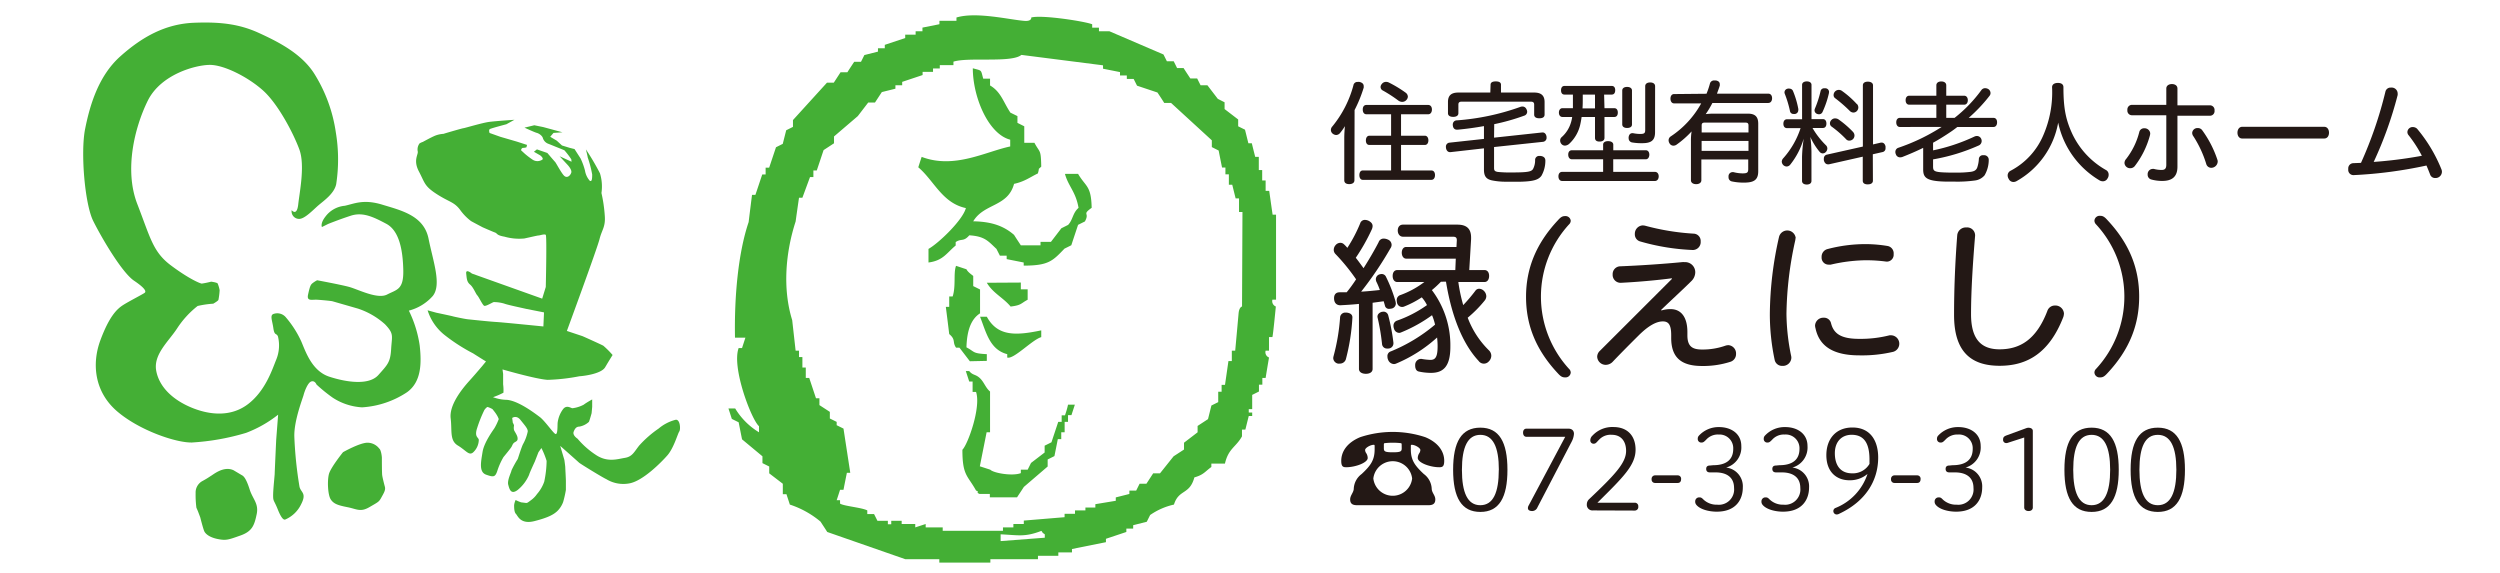
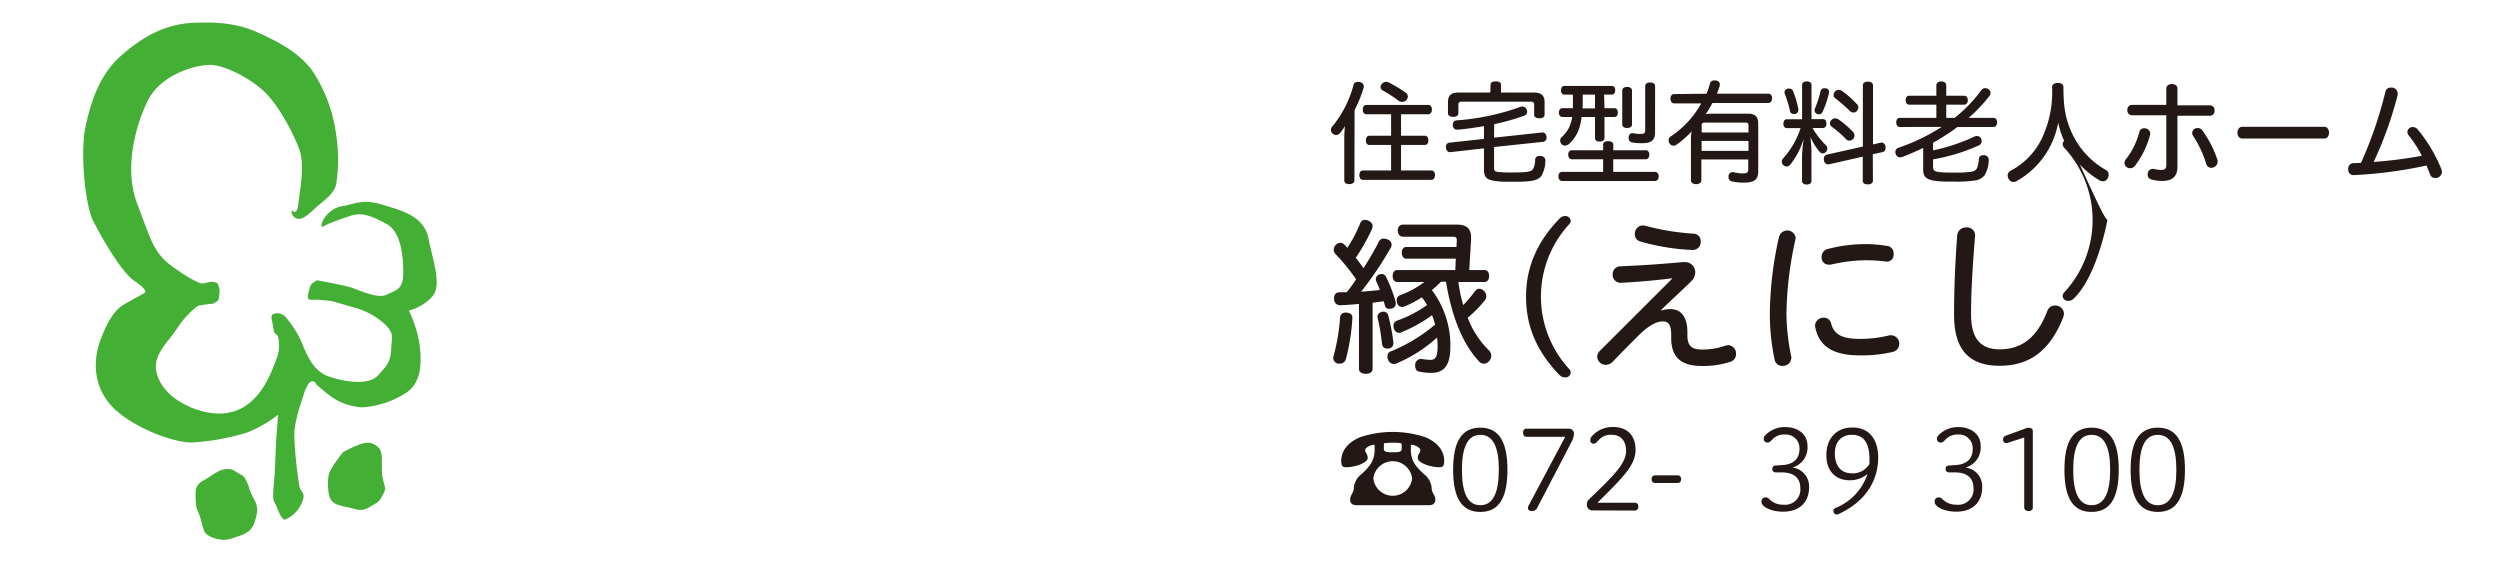
<svg xmlns="http://www.w3.org/2000/svg" id="lyCntnt" viewBox="0 0 480 110">
  <defs>
    <style>.cls-1{fill:#231815;}.cls-2,.cls-3{fill:#44af35;}.cls-2{fill-rule:evenodd;}</style>
  </defs>
  <path class="cls-1" d="M260.05,34.61c0,.48-.39.74-1,.74s-.95-.26-.95-.74v-8a22.19,22.19,0,0,1,.13-2.39,11.43,11.43,0,0,1-.95,1.33,1,1,0,0,1-.74.37,1.13,1.13,0,0,1-.64-.24.92.92,0,0,1-.37-.73,1,1,0,0,1,.26-.65,20.9,20.9,0,0,0,4.06-7.9.78.78,0,0,1,.82-.67,2.63,2.63,0,0,1,.36,0c.52.13.8.39.8.8a1.65,1.65,0,0,1,0,.3,25.87,25.87,0,0,1-1.75,4.3Zm2.31-12.67c-.45,0-.71-.35-.71-.91s.26-.88.71-.88h11.85c.44,0,.72.34.72.88s-.28.91-.72.91H269v4.12h4.58c.41,0,.67.37.67.89s-.26.88-.67.88H269v4.9h5.83c.43,0,.69.35.69.89s-.26.91-.69.91H261.65c-.41,0-.65-.37-.65-.91s.24-.89.65-.89h5.44v-4.9h-4.17c-.43,0-.67-.34-.67-.86s.24-.91.67-.91h4.17V21.94Zm7.52-4.15a1,1,0,0,1,.43.76,1,1,0,0,1-.24.6,1.07,1.07,0,0,1-.84.41,1.31,1.31,0,0,1-.72-.23,25.67,25.67,0,0,0-3-1.95.76.76,0,0,1-.44-.67.87.87,0,0,1,.22-.56,1,1,0,0,1,.84-.43,1.22,1.22,0,0,1,.5.11A22.85,22.85,0,0,1,269.88,17.79Z" />
  <path class="cls-1" d="M286.86,26.43l9.26-1h.07c.41,0,.69.35.75.85v.1a.77.77,0,0,1-.69.85l-9.39,1v4c0,.5.11.67.71.78a23.44,23.44,0,0,0,2.9.1c3,0,3.54-.19,3.86-.64a3.54,3.54,0,0,0,.41-1.79.77.77,0,0,1,.86-.74h.18c.58.07.93.35.93.89v.06a5.82,5.82,0,0,1-.76,2.87c-.56.74-1.43,1.06-4,1.13-.67,0-1.36,0-2.09,0H289a13.2,13.2,0,0,1-2.57-.26c-1.06-.24-1.51-.78-1.51-2.05V28.48l-6.42.73h-.1c-.44,0-.72-.36-.78-.86v-.11a.76.76,0,0,1,.6-.84l6.7-.73V24.21c-1.67.3-3.42.54-5.06.69h-.13c-.45,0-.75-.3-.79-.85a.29.29,0,0,1,0-.17.76.76,0,0,1,.76-.77,45.9,45.9,0,0,0,12.11-2.55,1.33,1.33,0,0,1,.5-.11.83.83,0,0,1,.76.5,1.12,1.12,0,0,1,.15.51.8.8,0,0,1-.61.76,40.54,40.54,0,0,1-5.72,1.62Zm-.67-10.17c0-.43.37-.63,1-.63s1,.2,1,.63v1.51h6.37c1.31,0,2,.54,2,1.82V22c0,.48-.36.71-1,.71s-1-.23-1-.71V20.08c0-.41-.22-.56-.63-.56h-13.3c-.41,0-.62.15-.62.56v1.66c0,.46-.39.7-1,.7s-1-.24-1-.7V19.59c0-1.28.65-1.82,2-1.82h6.13Z" />
  <path class="cls-1" d="M307.8,27.77c0-.43.38-.67.95-.67s1,.24,1,.67v1.08H316c.41,0,.67.34.67.84s-.26.89-.67.89h-6.26V33h8c.45,0,.73.35.73.86s-.28.89-.73.89H299.94c-.44,0-.72-.35-.72-.89s.28-.86.72-.86h7.86V30.58h-6c-.44,0-.7-.37-.7-.89s.26-.84.7-.84h6Zm.26-7h1.87c.46,0,.69.33.69.85s-.23.84-.69.84h-1.87v4c0,.48-.37.72-.95.72s-.87-.24-.87-.72v-4h-2.57a16.4,16.4,0,0,1-.3,1.62,7.21,7.21,0,0,1-2.09,3.54,1.33,1.33,0,0,1-.8.34.88.88,0,0,1-.67-.3,1,1,0,0,1-.26-.67.84.84,0,0,1,.28-.65,6,6,0,0,0,1.77-2.74,6.69,6.69,0,0,0,.26-1.14H300c-.43,0-.69-.35-.69-.84s.26-.85.69-.85H302c0-.58,0-1.25,0-2v-.61h-1.61c-.44,0-.67-.3-.67-.82s.23-.84.67-.84h9.06c.44,0,.67.3.67.82s-.23.84-.67.84h-1.46Zm-1.82-2.61h-2.35v.65c0,.71,0,1.38-.05,2h2.4Zm7.1,5.74c0,.44-.36.67-.94.67s-.93-.26-.93-.69v-6.5c0-.43.36-.69.93-.69s.94.26.94.69Zm4.43,1.47c0,1.53-.67,2.12-2.44,2.12a10.19,10.19,0,0,1-1.9-.13.8.8,0,0,1-.73-.82,1.06,1.06,0,0,1,0-.24c.09-.52.37-.73.71-.73a.3.3,0,0,1,.13,0,7.43,7.43,0,0,0,1.34.15c.82,0,1-.15,1-.76V16.56c0-.47.37-.73.95-.73s.95.26.95.73Z" />
  <path class="cls-1" d="M327.65,18a16.08,16.08,0,0,0,.65-1.92.81.81,0,0,1,.89-.63,1.47,1.47,0,0,1,.28,0c.54.11.73.37.73.72a1.27,1.27,0,0,1,0,.26c-.15.51-.35,1-.54,1.55h9.84c.48,0,.74.37.74.88s-.26.91-.74.91H328.78a18.34,18.34,0,0,1-1.28,2.14,12.27,12.27,0,0,1,1.56-.09h6.52c1.4,0,2,.59,2,1.93v9.13c0,1.64-.8,2.18-2.7,2.18a10.66,10.66,0,0,1-2.33-.22.8.8,0,0,1-.67-.84,1.06,1.06,0,0,1,0-.24.78.78,0,0,1,.73-.71.85.85,0,0,1,.22,0,7.3,7.3,0,0,0,1.73.24c.9,0,1.1-.15,1.1-.86V30.62h-9v4c0,.45-.41.74-1,.74s-1-.29-1-.74V27a10.39,10.39,0,0,1,.13-1.77,18.25,18.25,0,0,1-2.83,2.5,1.08,1.08,0,0,1-.64.24.85.85,0,0,1-.76-.43,1.12,1.12,0,0,1-.19-.61.9.9,0,0,1,.43-.75,18,18,0,0,0,5.83-6.33h-5.21c-.43,0-.69-.39-.69-.91s.26-.88.69-.88Zm8.06,7.43V24.08c0-.41-.18-.54-.59-.54h-7.81c-.41,0-.59.13-.59.54v1.36Zm-9,3.54h9V27.06h-9Z" />
  <path class="cls-1" d="M346,16.3c0-.41.35-.67.91-.67s.9.26.9.67v6.57H350c.43,0,.67.34.67.86s-.24.84-.67.84h-2a15.61,15.61,0,0,0,2.61,3.35.88.88,0,0,1,.24.58,1,1,0,0,1-.26.65.81.81,0,0,1-.63.3.77.77,0,0,1-.56-.26,12.32,12.32,0,0,1-1.81-2.89,25,25,0,0,1,.21,2.79v5.65c0,.43-.34.69-.9.69s-.91-.26-.91-.69V30.12a29.36,29.36,0,0,1,.32-3.5,14.52,14.52,0,0,1-2.59,5,.92.92,0,0,1-.69.35.94.94,0,0,1-.62-.26,1,1,0,0,1-.31-.67,1,1,0,0,1,.28-.65,16.23,16.23,0,0,0,3.33-5.79H343.1c-.45,0-.69-.34-.69-.84s.24-.86.69-.86H346Zm-2.44.72a.73.73,0,0,1,.71.49,16.76,16.76,0,0,1,1,3.37.59.59,0,0,1,0,.26.73.73,0,0,1-.61.74,1.65,1.65,0,0,1-.32,0,.66.66,0,0,1-.67-.59,21.2,21.2,0,0,0-1-3.3.75.75,0,0,1-.05-.26.74.74,0,0,1,.54-.69A1.29,1.29,0,0,1,343.58,17Zm7.6.67a.52.52,0,0,1,0,.17,18.08,18.08,0,0,1-1.23,3.63.73.73,0,0,1-.69.45,1,1,0,0,1-.33-.06.75.75,0,0,1-.52-.7,1,1,0,0,1,.07-.32,19.89,19.89,0,0,0,1.1-3.41.68.68,0,0,1,.71-.5,1.09,1.09,0,0,1,.26,0A.72.72,0,0,1,351.18,17.69Zm8.44,17c0,.47-.39.71-1,.71s-.95-.24-.95-.71V30.08l-6.5,1.47a.62.62,0,0,1-.19,0c-.37,0-.67-.28-.78-.78a1.51,1.51,0,0,1,0-.3.74.74,0,0,1,.58-.78l6.91-1.55V16.39c0-.47.39-.71.95-.71s1,.24,1,.71V27.73l1.51-.35h.16c.36,0,.62.26.73.71a1.86,1.86,0,0,1,0,.33.71.71,0,0,1-.54.77l-1.9.43Zm-3.78-9.31a1,1,0,0,1,.24.65,1,1,0,0,1-.24.63,1,1,0,0,1-.75.34.77.77,0,0,1-.61-.26,20.15,20.15,0,0,0-2.8-2.44.74.74,0,0,1-.31-.62.91.91,0,0,1,.29-.65.93.93,0,0,1,.71-.3,1.32,1.32,0,0,1,.58.15A18.84,18.84,0,0,1,355.84,25.39Zm.69-5.44a1,1,0,0,1,.29.69,1,1,0,0,1-.26.67.93.93,0,0,1-.67.31,1,1,0,0,1-.69-.29,27.43,27.43,0,0,0-2.85-2.48.71.71,0,0,1-.28-.58,1,1,0,0,1,1-1,1,1,0,0,1,.6.19A17.82,17.82,0,0,1,356.53,20Z" />
  <path class="cls-1" d="M364.78,24.38c-.44,0-.7-.37-.7-.89s.26-.86.7-.86h7V20.1h-5.21c-.43,0-.69-.34-.69-.86s.26-.86.69-.86h5.21v-2c0-.45.36-.74.95-.74s.95.29.95.74v2h3.45c.41,0,.69.34.69.86s-.28.86-.69.86h-3.45v2.53h1.6a26.9,26.9,0,0,0,5.13-5.31.89.89,0,0,1,.74-.39,1.24,1.24,0,0,1,.6.17.92.92,0,0,1,.43.76.83.83,0,0,1-.19.54,30,30,0,0,1-4,4.23h4.75c.46,0,.7.35.7.86s-.24.89-.7.89h-6.93c-.41.32-.82.63-1.27.93-1.08.73-2.2,1.44-3.39,2.09v1.47a35.38,35.38,0,0,0,7.9-2.63,1.14,1.14,0,0,1,.52-.13.91.91,0,0,1,.82.54,1,1,0,0,1,.09.43.94.94,0,0,1-.63.88,36.59,36.59,0,0,1-8.7,2.64V32c0,.95.32,1.08,3.24,1.14.41,0,.8,0,1.14,0a20.88,20.88,0,0,0,2.87-.15c.65-.1,1-.3,1.21-.77a6.13,6.13,0,0,0,.33-1.65.76.76,0,0,1,.84-.77h.17a.87.87,0,0,1,.89.86v0a5.93,5.93,0,0,1-.8,3,2.9,2.9,0,0,1-1.9,1,24.8,24.8,0,0,1-3.93.21c-.45,0-.95,0-1.47,0-3.89-.06-4.49-.75-4.49-2.35V28.39c-1.32.65-2.68,1.23-4,1.75a1.42,1.42,0,0,1-.43.07.84.84,0,0,1-.82-.61.93.93,0,0,1-.09-.41.83.83,0,0,1,.58-.82,37.6,37.6,0,0,0,8.31-4Z" />
  <path class="cls-1" d="M387.24,34.74a1.23,1.23,0,0,1-.64.2,1,1,0,0,1-.93-.59,1.24,1.24,0,0,1-.2-.66,1,1,0,0,1,.57-.91A13.74,13.74,0,0,0,392.3,26a20.68,20.68,0,0,0,1.7-9.26c0-.54.46-.82,1.12-.82s1.06.28,1.06.82c0,4.23.5,6.39,1.75,9.07a15.66,15.66,0,0,0,6.5,6.88,1,1,0,0,1,.43.87,1.19,1.19,0,0,1-.21.69,1,1,0,0,1-.91.56,1.25,1.25,0,0,1-.65-.19,16.93,16.93,0,0,1-7.92-11.08A16.09,16.09,0,0,1,387.24,34.74Z" />
  <path class="cls-1" d="M412.84,25.57a1.74,1.74,0,0,1-.06.45,16.87,16.87,0,0,1-2.89,5.85,1.1,1.1,0,0,1-.87.43,1.08,1.08,0,0,1-1.12-1,1.18,1.18,0,0,1,.32-.78,14,14,0,0,0,2.53-5.2.93.93,0,0,1,.95-.69A1.08,1.08,0,0,1,412.84,25.57ZM418.07,32c0,1.9-1,2.74-2.92,2.74a7.84,7.84,0,0,1-2.11-.28.93.93,0,0,1-.69-.95,1,1,0,0,1,.95-1.08,1.1,1.1,0,0,1,.24,0,5.7,5.7,0,0,0,1.49.2c.6,0,.9-.24.9-1V22.13h-6.6a.88.88,0,0,1-.87-1,.89.89,0,0,1,.87-1h6.6V17c0-.58.52-.86,1.08-.86s1.06.28,1.06.86v3.22h6.26a.89.89,0,0,1,.86,1,.88.88,0,0,1-.86,1h-6.26Zm4.75-7a20.67,20.67,0,0,1,2.91,5.64,1,1,0,0,1,.07.37,1.25,1.25,0,0,1-1.25,1.21,1,1,0,0,1-.95-.74,21.09,21.09,0,0,0-2.44-5.27,1.15,1.15,0,0,1-.26-.69,1,1,0,0,1,1.08-.93A1,1,0,0,1,422.82,25Z" />
  <path class="cls-1" d="M430.52,26.6c-.63,0-.93-.54-.93-1.12s.3-1.14.93-1.14h15.72c.63,0,.93.56.93,1.14s-.3,1.12-.93,1.12Z" />
  <path class="cls-1" d="M451.93,33.62a1,1,0,0,1-1.06-1.16,1,1,0,0,1,.93-1.13l1.51-.06A77.22,77.22,0,0,0,458,17.6a1,1,0,0,1,1.06-.78,1.15,1.15,0,0,1,1.29,1.08,2.09,2.09,0,0,1,0,.35,74.08,74.08,0,0,1-4.6,12.84A84.11,84.11,0,0,0,465,29.91a24.73,24.73,0,0,0-2.59-4,.92.92,0,0,1-.19-.56,1,1,0,0,1,1.1-.95,1.15,1.15,0,0,1,.78.34,28.88,28.88,0,0,1,4.66,7.78,1.38,1.38,0,0,1,.09.45,1.22,1.22,0,0,1-1.28,1.21,1,1,0,0,1-1-.71c-.22-.56-.43-1.1-.69-1.69A84,84,0,0,1,451.93,33.62Z" />
  <path class="cls-1" d="M259.66,61a39.72,39.72,0,0,1-1.26,8,1.19,1.19,0,0,1-1.16.81,1.2,1.2,0,0,1-.36,0,1.13,1.13,0,0,1-.9-1.06,1.8,1.8,0,0,1,.06-.36,38.51,38.51,0,0,0,1.26-7.5,1,1,0,0,1,1.1-.87h.16C259.21,60.09,259.7,60.38,259.66,61Zm1.26-2.65c-1.22.13-2.42.2-3.58.26-.68,0-1.17-.42-1.2-1.26s.39-1.23,1.07-1.23c.45,0,.93,0,1.35,0a27.21,27.21,0,0,0,1.81-2.49,37.91,37.91,0,0,0-3.94-4.84,1.15,1.15,0,0,1-.35-.81,1.37,1.37,0,0,1,.35-.91,1.22,1.22,0,0,1,.91-.45,1,1,0,0,1,.71.29,6.06,6.06,0,0,1,.64.68,28.14,28.14,0,0,0,2.46-4.69.94.94,0,0,1,.9-.68,1.74,1.74,0,0,1,.78.2c.45.26.71.55.71,1a1.76,1.76,0,0,1-.16.64,37.62,37.62,0,0,1-3.07,5.43c.52.65,1,1.33,1.49,2,1.13-1.78,2.16-3.56,2.9-5a1,1,0,0,1,1-.68,1.92,1.92,0,0,1,.78.19,1.11,1.11,0,0,1,.71,1,1.15,1.15,0,0,1-.23.68A67,67,0,0,1,261.34,56c1.2-.07,2.39-.19,3.59-.32a13.22,13.22,0,0,0-.68-1.62,1.36,1.36,0,0,1-.09-.48,1,1,0,0,1,.64-.88,1.77,1.77,0,0,1,.49-.09.91.91,0,0,1,.84.58,27.19,27.19,0,0,1,1.81,4.68,2.49,2.49,0,0,1,.06.42,1,1,0,0,1-.74.94,3.75,3.75,0,0,1-.52.07.78.78,0,0,1-.84-.65c-.07-.26-.16-.55-.23-.81l-2.13.29v12.7c0,.62-.55.94-1.29.94s-1.33-.32-1.33-.94Zm4.62,1.49a.94.94,0,0,1,1,.71,37.53,37.53,0,0,1,1,5.27v.1a1,1,0,0,1-1,1,.33.33,0,0,1-.19,0,.94.94,0,0,1-1-.88,40.71,40.71,0,0,0-.87-5.13.23.23,0,0,1,0-.17c0-.42.39-.74.84-.87A1,1,0,0,1,265.54,59.86Zm11.12-5.75a20.35,20.35,0,0,1-1.74,1.61,17.56,17.56,0,0,1,3.55,10.89c0,3.78-1.36,5-3.72,5a10.84,10.84,0,0,1-2.35-.26.78.78,0,0,1-.59-.55,1.31,1.31,0,0,1-.09-.52,1.19,1.19,0,0,1,0-.32,1.14,1.14,0,0,1,.55-.87,1,1,0,0,1,.52-.16.22.22,0,0,1,.13,0,12.72,12.72,0,0,0,1.71.19c.94,0,1.39-.51,1.39-2.62a14.12,14.12,0,0,0-.1-1.68,27.44,27.44,0,0,1-7.85,5,1.1,1.1,0,0,1-.45.1,1.26,1.26,0,0,1-1.1-.81,1.47,1.47,0,0,1-.13-.62.93.93,0,0,1,.64-1,31.75,31.75,0,0,0,8.5-5.14,10.35,10.35,0,0,0-.58-1.81,27.79,27.79,0,0,1-5.91,3.29.9.9,0,0,1-.39.1,1.05,1.05,0,0,1-1-.81,1.55,1.55,0,0,1-.1-.52,1,1,0,0,1,.62-1,23,23,0,0,0,5.81-3,6.58,6.58,0,0,0-1-1.49,18.27,18.27,0,0,1-3.32,1.74,1,1,0,0,1-1.43-.71,2.63,2.63,0,0,1-.06-.48,1,1,0,0,1,.74-1,17.33,17.33,0,0,0,4.56-2.49h-5.17c-.58,0-.91-.49-.91-1.17s.33-1.13.91-1.13h11.12l.09-2.19h-9.53c-.52,0-.84-.52-.84-1.14s.32-1.1.84-1.1h9.66l.07-1.29c0-.52-.2-.68-.78-.68h-9.56c-.59,0-1-.51-1-1.19s.38-1.13,1-1.13h10.43c1.78,0,2.65.77,2.65,2.48v.3l-.35,5.94h2.91c.58,0,.9.46.9,1.13s-.32,1.17-.9,1.17H280a31.2,31.2,0,0,0,.94,4.43,31.47,31.47,0,0,0,2.33-2.75.88.88,0,0,1,.71-.39,1.34,1.34,0,0,1,.94.42,1.51,1.51,0,0,1,.45,1,1.35,1.35,0,0,1-.26.78A23.31,23.31,0,0,1,281.8,61a17.24,17.24,0,0,0,4.11,6.3,1.48,1.48,0,0,1,.42,1,1.55,1.55,0,0,1-.49,1.1,1.26,1.26,0,0,1-.94.42,1.22,1.22,0,0,1-1-.52c-3-3.2-5.17-8.44-6.27-15.22Z" />
  <path class="cls-1" d="M301.58,42.38a1,1,0,0,1-.33.71,20.53,20.53,0,0,0,0,27.73,1,1,0,0,1,.33.71,1,1,0,0,1-1.1.93c-.52,0-.84-.19-1.39-.8C294.79,67.07,293,62.28,293,57s1.81-10.11,6.11-14.7c.55-.62.87-.81,1.39-.81A1,1,0,0,1,301.58,42.38Z" />
  <path class="cls-1" d="M321,53.43c-3,.39-6.56.71-9.82.87a1.52,1.52,0,0,1-1.55-1.61,1.49,1.49,0,0,1,1.48-1.56c3.36-.13,7.92-.42,11.86-.8a2.55,2.55,0,0,1,.46,0,1.94,1.94,0,0,1,2.06,1.94,2.39,2.39,0,0,1-.77,1.72c-1.55,1.55-3.69,3.49-5.79,5.52l.07.1a6,6,0,0,1,1.74-.26c2,0,3.24,1.49,3.24,4.4v.64c0,2.17,1,2.72,2.84,2.72a13.22,13.22,0,0,0,4.49-.75,1.91,1.91,0,0,1,.55-.09,1.59,1.59,0,0,1,1.46,1.68,1.54,1.54,0,0,1-1.1,1.52,17.09,17.09,0,0,1-5.43.8c-3.91,0-5.92-1.55-5.92-5.39v-.52c0-2.07-.55-2.65-1.61-2.65-1.23,0-2.75.81-4.66,2.71s-3.62,3.62-5,5.08a1.88,1.88,0,0,1-1.29.55,1.64,1.64,0,0,1-1.65-1.55,1.57,1.57,0,0,1,.52-1.14L321,53.56Zm-5.23-10.12a45.79,45.79,0,0,0,9.4,1.55,1.4,1.4,0,0,1,1.36,1.49A1.52,1.52,0,0,1,325,48a42.32,42.32,0,0,1-10.11-1.65,1.4,1.4,0,0,1-1-1.42,1.6,1.6,0,0,1,1.46-1.65A2.49,2.49,0,0,1,315.73,43.31Z" />
  <path class="cls-1" d="M344.74,45.71a3.16,3.16,0,0,1-.09.61A68.54,68.54,0,0,0,343,60.25a41.47,41.47,0,0,0,.88,8,1.73,1.73,0,0,1,.06.48,1.63,1.63,0,0,1-1.74,1.52,1.44,1.44,0,0,1-1.46-1.13,42.18,42.18,0,0,1-.93-8.82,68.33,68.33,0,0,1,1.77-14.84,1.63,1.63,0,0,1,3.2.3Zm6.82,16.35c.52,2.06,2,3,5.4,3a22.52,22.52,0,0,0,5.82-.68,2.13,2.13,0,0,1,.42,0,1.62,1.62,0,0,1,.29,3.17,26.16,26.16,0,0,1-6.5.68c-5,0-7.66-1.75-8.4-5.14a2.74,2.74,0,0,1-.1-.58A1.59,1.59,0,0,1,350.17,61,1.37,1.37,0,0,1,351.56,62.06Zm10.8-14.84a1.43,1.43,0,0,1,1.22,1.56,1.32,1.32,0,0,1-1.39,1.45,29.14,29.14,0,0,0-4.13-.26,31.19,31.19,0,0,0-6.56.84,1.59,1.59,0,0,1-.36,0,1.34,1.34,0,0,1-1.39-1.45,1.51,1.51,0,0,1,1.17-1.55,28.65,28.65,0,0,1,7.17-.94A26,26,0,0,1,362.36,47.22Z" />
  <path class="cls-1" d="M379.22,45.25c-.48,5.79-.78,10.86-.78,15.09,0,4.85,2,6.73,5.47,6.73,3.94,0,7.07-1.88,9.17-7.34a1.52,1.52,0,0,1,1.46-1.07,1.65,1.65,0,0,1,1.74,1.52,2.62,2.62,0,0,1-.12.68c-2.66,6.85-6.86,9.37-12.22,9.37-5.56,0-8.76-2.74-8.76-9.76,0-4.46.16-9.47.61-15.32a1.66,1.66,0,0,1,1.75-1.48A1.53,1.53,0,0,1,379.22,45.25Z" />
-   <path class="cls-1" d="M404.62,42.25c4.3,4.59,6.1,9.37,6.1,14.7s-1.8,10.12-6.1,14.71c-.55.61-.88.8-1.36.8a1,1,0,0,1-1.13-.93,1,1,0,0,1,.32-.71,20.42,20.42,0,0,0,0-27.73,1.06,1.06,0,0,1-.32-.71,1,1,0,0,1,1.13-.94C403.74,41.44,404.07,41.63,404.62,42.25Z" />
+   <path class="cls-1" d="M404.62,42.25s-1.8,10.12-6.1,14.71c-.55.61-.88.8-1.36.8a1,1,0,0,1-1.13-.93,1,1,0,0,1,.32-.71,20.42,20.42,0,0,0,0-27.73,1.06,1.06,0,0,1-.32-.71,1,1,0,0,1,1.13-.94C403.74,41.44,404.07,41.63,404.62,42.25Z" />
  <path class="cls-1" d="M260.55,97c-.92,0-1.32-.34-1.32-1.11s.63-1.28.69-2A3.71,3.71,0,0,1,261.45,91c1.69-1.59,2.48-2.63,2.48-4.72v-.69c0-.13-.06-.19-.16-.19-.65,0-1.67.59-1.67,1a1.13,1.13,0,0,0,.23.63,1.79,1.79,0,0,1,.27.9c0,.92-2.39,1.78-4.14,1.78-.61,0-.94-.15-.94-1.24,0-1.73,1.08-3.47,3.63-4.53a19.87,19.87,0,0,1,12.51,0c2.55,1.06,3.63,2.8,3.63,4.53,0,1.09-.33,1.24-.94,1.24-1.75,0-4.14-.86-4.14-1.78a1.7,1.7,0,0,1,.28-.9,1.19,1.19,0,0,0,.22-.63c0-.39-1-1-1.67-1-.1,0-.16.06-.16.19v.69c0,2.09.79,3.13,2.48,4.72a3.71,3.71,0,0,1,1.53,2.89c.06.77.69,1.23.69,2s-.4,1.11-1.32,1.11Zm3.13-5.13a3.75,3.75,0,0,0,7.45,0,3.75,3.75,0,0,0-7.45,0Zm5.44-6.5c0-.19,0-.25-.21-.29a14.2,14.2,0,0,0-3,0c-.17,0-.21.1-.21.29v.71c0,.59.21.76,1.72.76s1.71-.17,1.71-.76Z" />
  <path class="cls-1" d="M279,90.2c0-5.41,1.63-8.09,5.23-8.09s5.2,2.74,5.2,8.09-1.61,8.09-5.2,8.09S279,95.59,279,90.2Zm8.78,0c0-4.35-1.11-6.71-3.55-6.71s-3.54,2.36-3.54,6.71S281.75,97,284.22,97,287.77,94.57,287.77,90.2Z" />
  <path class="cls-1" d="M295.19,97.41a1.1,1.1,0,0,1-1,.71c-.42,0-.83-.14-.83-.56a1,1,0,0,1,.16-.54l7-13.15H293.1c-.39,0-.67-.28-.67-.8s.28-.77.67-.77h8c.83,0,1.1.5,1.1,1a3.79,3.79,0,0,1-.41,1.44Z" />
  <path class="cls-1" d="M305.84,98a1.07,1.07,0,0,1-1.17-1.15,1.36,1.36,0,0,1,.43-1c5-4.72,7.11-7,7.11-9.28,0-1.8-.92-3.09-2.76-3.09a3,3,0,0,0-2.42.94c-.4.38-.61.77-1,.77a.62.62,0,0,1-.69-.67,1.24,1.24,0,0,1,.42-.89,5.21,5.21,0,0,1,4-1.64c2.8,0,4.27,1.78,4.27,4.35,0,3-2.43,5.33-7.32,10.18h7.15a.66.66,0,0,1,.69.73.68.68,0,0,1-.69.78Z" />
  <path class="cls-1" d="M317.77,92.73a.65.65,0,0,1-.66-.73.66.66,0,0,1,.66-.73h4.35a.64.64,0,0,1,.65.73c0,.5-.27.73-.65.73Z" />
-   <path class="cls-1" d="M328.94,89.32c2.42,0,3.84-1,3.84-3.13A2.63,2.63,0,0,0,330,83.43a3,3,0,0,0-2.42,1c-.44.44-.57.54-.92.54a.67.67,0,0,1-.69-.73.8.8,0,0,1,.21-.58A5.14,5.14,0,0,1,330.05,82c2.36,0,4.28,1.29,4.28,3.63a4,4,0,0,1-2.91,4.14,3.62,3.62,0,0,1,3.2,3.83c0,2.3-1.31,4.64-5,4.64-1.61,0-3.24-.48-3.91-1.3a.94.94,0,0,1-.23-.69.75.75,0,0,1,.79-.75c.23,0,.4,0,.78.4a3.66,3.66,0,0,0,2.65,1,2.93,2.93,0,0,0,3.24-3.2c0-2.22-1.63-3-3.55-3h-1.09c-.42,0-.71-.19-.71-.67s.29-.65.73-.65Z" />
  <path class="cls-1" d="M341.65,89.32c2.42,0,3.85-1,3.85-3.13a2.64,2.64,0,0,0-2.83-2.76,3,3,0,0,0-2.42,1c-.44.44-.57.54-.92.54a.67.67,0,0,1-.69-.73.8.8,0,0,1,.21-.58A5.15,5.15,0,0,1,342.76,82c2.36,0,4.28,1.29,4.28,3.63a4,4,0,0,1-2.9,4.14,3.63,3.63,0,0,1,3.2,3.83c0,2.3-1.32,4.64-5,4.64-1.61,0-3.24-.48-3.91-1.3a.94.94,0,0,1-.23-.69.75.75,0,0,1,.8-.75c.23,0,.39,0,.77.4a3.68,3.68,0,0,0,2.65,1,2.93,2.93,0,0,0,3.24-3.2c0-2.22-1.63-3-3.55-3H341c-.42,0-.71-.19-.71-.67s.29-.65.73-.65Z" />
  <path class="cls-1" d="M358.56,91a5.21,5.21,0,0,1-3.49,1.21c-2.38,0-4.41-1.52-4.41-4.82,0-3.1,1.82-5.31,5-5.31,3.47,0,4.95,2.57,4.95,5.76,0,4.46-2.42,8.41-7.42,10.77a1.1,1.1,0,0,1-.56.17.65.65,0,0,1-.27-1.23A10.58,10.58,0,0,0,358.56,91Zm.38-1.88c0-.27,0-.58,0-.9,0-3.34-1.21-4.74-3.43-4.74-1.84,0-3.22,1.25-3.22,3.55,0,2.13.94,3.85,3.31,3.85A3.69,3.69,0,0,0,358.94,89.07Z" />
-   <path class="cls-1" d="M363.75,92.73a.65.65,0,0,1-.67-.73.66.66,0,0,1,.67-.73h4.35a.64.64,0,0,1,.65.73c0,.5-.28.73-.65.73Z" />
  <path class="cls-1" d="M374.91,89.32c2.43,0,3.85-1,3.85-3.13a2.63,2.63,0,0,0-2.82-2.76,3.07,3.07,0,0,0-2.43,1c-.44.44-.56.54-.92.54a.67.67,0,0,1-.69-.73.84.84,0,0,1,.21-.58A5.15,5.15,0,0,1,376,82c2.36,0,4.29,1.29,4.29,3.63a4,4,0,0,1-2.91,4.14,3.63,3.63,0,0,1,3.2,3.83c0,2.3-1.32,4.64-5,4.64-1.6,0-3.24-.48-3.9-1.3a.94.94,0,0,1-.23-.69.75.75,0,0,1,.79-.75c.23,0,.4,0,.77.4a3.71,3.71,0,0,0,2.66,1,2.93,2.93,0,0,0,3.24-3.2c0-2.22-1.63-3-3.56-3h-1.08c-.42,0-.71-.19-.71-.67s.29-.65.73-.65Z" />
  <path class="cls-1" d="M389.09,82.19a1.07,1.07,0,0,1,.4-.06c.54,0,.81.29.81.59V97.45c0,.36-.27.67-.81.67s-.84-.31-.84-.67V84l-3.09,1a.92.92,0,0,1-.36.07.6.6,0,0,1-.61-.59c0-.48.11-.67.65-.88Z" />
  <path class="cls-1" d="M396.37,90.2c0-5.41,1.63-8.09,5.22-8.09s5.21,2.74,5.21,8.09-1.61,8.09-5.21,8.09S396.37,95.59,396.37,90.2Zm8.78,0c0-4.35-1.11-6.71-3.56-6.71s-3.53,2.36-3.53,6.71S399.13,97,401.59,97,405.15,94.57,405.15,90.2Z" />
  <path class="cls-1" d="M409.08,90.2c0-5.41,1.63-8.09,5.22-8.09s5.21,2.74,5.21,8.09-1.61,8.09-5.21,8.09S409.08,95.59,409.08,90.2Zm8.78,0c0-4.35-1.11-6.71-3.56-6.71s-3.53,2.36-3.53,6.71S411.84,97,414.3,97,417.86,94.57,417.86,90.2Z" />
-   <path class="cls-2" d="M245,57.54V41.22h-.66c-.22-1.52-.43-3-.65-4.57H243v-2h-.66v-2h-.65V30.12H241c-.22-.87-.44-1.74-.65-2.61h-.66c-.22-.87-.43-1.74-.65-2.61l-1.31-.65V22.94l-2.61-2v-1.3l-1.3-.66-2-2.61h-1.31l-.65-1.3h-1.31c-.43-.66-.87-1.31-1.3-2H226c-.21-.44-.43-.87-.65-1.31h-1.31l-.65-1.3L213,6h-2V5.31H209.7V4.66C208.27,4.09,200,2.81,198,3.36c0,0,.15.76-1.3.65-2.86-.22-9.25-1.8-13.06-.65V4h-3.27v.65l-3.26.65V6h-1.31v.65H173.8v.65l-3.92,1.31v.65h-1.31v.65l-2.61.66-.65,1.3H164c-.43.66-.87,1.31-1.3,2h-1.31l-1.3,2h-1.31l-6.53,7.18v1.31l-1.3.65-.66,2.61-1.3.65-1.31,3.92H147v1.31h-.65c-.44,1.3-.87,2.61-1.31,3.91h-.65c-.22,1.74-.44,3.48-.65,5.23-2,5.88-2.77,14.32-2.62,22.19h2c-.21.65-.43,1.31-.65,2h-.65c-1.38,3.75,2.49,13.81,3.91,15V83a13.41,13.41,0,0,1-4.57-4.57h-1.3c.22.65.43,1.31.65,2l1.31.65c.22,1.09.43,2.18.65,3.27l3.92,3.26v1.31l1.3.65v1.31l2.61,2v2H151c.21.66.43,1.31.65,2a17.78,17.78,0,0,1,5.88,3.26c.43.66.87,1.31,1.3,2l15,5.23h6.52v.65h9.8v-.65h9.14v-.66h3.91v-.65h2.62v-.65l6.52-1.31v-.65l3.92-1.31v-.65h1.31v-.65l2.61-.66c.22-.43.43-.87.65-1.3a12.87,12.87,0,0,1,4.57-2c.93-3,3-1.81,3.92-5.22,1.77-.5,2-1.08,3.26-2v-.65h2.61c.66-2.91,2.14-3.17,3.27-5.23v-1.3h.65c.22-.87.43-1.74.65-2.61h.66v-.66h-.66v-.65h.66V75.82l1.3-.65V73.86h.65v-1.3H243c.21-1.31.43-2.62.65-3.92a1.08,1.08,0,0,1-.65-1.31h.65V64.72h.65c.14-.43.66-5.87.66-5.87a1.11,1.11,0,0,1-.66-1.31Zm-44.4,45.7-8.48.65v-1.3c3.51.16,4.63.56,7.83-.66.56.74-.09.11.65.66Zm37.87-44.39s-.54.08-.66,1.3q-.32,3.6-.65,7.18h-.65v2h-.65l-.66,4.57h-.65v1.31h-.65v2l-1.31.65c-.22.87-.43,1.74-.65,2.61l-2,1.31V83l-2.61,2v1.31l-2,1.3-2.61,3.27h-1.31l-1.3,2h-1.31l-.65,1.31h-1.31v.65l-2.61.66v.65l-3.92.65v.65H208.4V98h-2v.65h-2v.65l-7.83.65v.66h-2v.65h-2v.65H181v-.65h-3.27v-.65l-2,.65v-.65h-2.61V100h-2v.66h-.65V100h-2c-.21-.43-.43-.87-.65-1.3h-1.3V98c-1.05-.56-4.5-.82-5.23-1.31v-.65h-.65c.22-.65.43-1.31.65-2h.66c.21-1.09.43-2.18.65-3.26h.65c-.43-2.83-.87-5.66-1.3-8.49l-1.31-.65V81l-1.31-.65V79.08l-2-1.3V76.47h-.66l-1.3-3.91h-.66v-2h-.65v-2h-.65V67.33h-.65l-.66-5.87c-1.9-6.11-1.23-13.13.66-18.93.21-1.53.43-3.05.65-4.57h.65L155.52,34h.65V32.73h.65c.44-1.3.87-2.61,1.31-3.91l2-1.31V26.2l4.57-3.91,2-2.61h1.3l1.31-2,2.61-.65v-.66h1.3v-.65l3.92-1.31V13.8h2v-.65h1.3V12.5h2.62v-.66c2.86-.92,11.16.28,13.05-1.3l15.67,2v.65l3.26.65v.65h1.31v.66h1.31l.65,1.3,3.92,1.31c.43.65.87,1.3,1.3,2h1.31l7.83,7.18v1.3l1.31.66c.21,1.08.43,2.17.65,3.26h.65v1.31h.66v2h.65c.22.88.43,1.75.65,2.62h.65v2.61h.66Zm-34-25.46c.67,2.42,2.07,3.39,2.61,6.52-1.15,1-1.06,2.27-2,3.27l-1.3.65-2,2.61h-2v.66H196c-.43-.66-.87-1.31-1.3-2-1.95-1.69-4.27-2.55-7.84-2.61,2.08-3.48,6.64-2.73,7.84-7.19,2-.43,3-1.24,4.57-2,.39-1.31-.09-.57.65-1.31-.07-3.4-.23-2.55-1.31-4.57h-1.95V24.25l-1.31-.66v-1.3L194,21.63c-1.35-2-1.81-4-3.91-5.22v-1.3h-1.31c-.5-1.78-.15-1.49-2-2,0,5.56,3,12.64,7.18,13.71v1.3c-4.74,1-10.74,4.39-17,2-.22.65-.43,1.31-.65,2,3,2.52,4.59,6.87,9.14,7.83-.6,2.31-5.24,6.76-7.18,7.84v2.61c2.82-.36,3.5-1.85,5.22-3.26v-.66c1.1-.75,1.5,0,2.61-1.3,3,.19,3.62,1.12,5.22,2.61l.66,1.3h1.3v.66l3.27.65V51c4.76,0,5.56-.89,7.83-3.26l1.31-.65c.43-1.31.87-2.62,1.3-3.92l1.31-.65c1-1.79-.67-1.2,1.3-2.62-.09-4.32-1.14-4-2.61-6.52Zm-15,35.9V68c-2.81-.15-2.21-.41-3.91-1.31.08-2.94.75-5.35,2.61-6.53V55.58l-1.31-.65V53c-.08-.14-1-.67-1.3-1.3l-2-.66c-.53,1.4,0,3.9-.65,5.88h-.66v2h-.65c.22,1.74.44,3.48.65,5.22,1.32,1.11.55,1.51,1.31,2.61h.65l2,2.61Zm0-15c1.17,2,3.17,2.87,4.57,4.57,2.11-.26,1.91-.59,3.27-1.31v-2H196v-1.3Zm-1.3,6.52c1.17,3,1.87,6.33,5.22,7.19v.65c1.24.4,4.77-3.41,6.53-3.92v-1.3c-4.78,1-8.36,1.23-10.45-2.62Zm16.32,18.94h-.65V81h-.66c-.43,1.31-.87,2.61-1.3,3.92l-1.31.65v1.31l-2.61,2c-.22.43-.43.87-.65,1.3H196v.66c-1.6.62-5.21,0-5.87-.66l-2-.65c.43-2.18.87-4.35,1.3-6.53h.66V75.17c-.87-.71-1.16-1.86-2-2.61s-1.28-.46-2-1.31h-.65c.21.65.43,1.31.65,2h.65v2h.66c1,2.93-1.57,10.08-2.62,11.1,0,5,1,4.89,2.62,7.83.85.36-.19.26.65.65h2v.66h5.22c.43-.66.87-1.31,1.31-2l4.57-3.92V88.22l1.3-.65c.22-1.09.44-2.18.65-3.26h.66V83h.65V81h.65v-1.3h.66c.21-.66.43-1.31.65-2h-1.31C204.91,78.43,204.7,79.08,204.48,79.74Z" />
  <path class="cls-3" d="M56,40.35s1,1.27,1.26-1.11,1.33-7.49.22-10.53-4.08-8.76-7-11.36S43,12.46,40.3,12.46s-9.42,1.78-11.94,6.9-4.53,13.28-2,19.81,3,9.2,6.46,11.79,5.64,3.49,5.93,3.49a18.08,18.08,0,0,0,1.79-.37s1.18.15,1.26.37a6.42,6.42,0,0,1,.37,1.26,13.32,13.32,0,0,1-.23,1.86c-.07.22-1,.74-1,.74a17.91,17.91,0,0,0-3,.44A17.91,17.91,0,0,0,34,63.06c-1.64,2.52-4.6,5-4,8.16s3.26,5.56,6.68,7,7.56,1.92,10.9-.6S52.25,71,53,69.14a7.19,7.19,0,0,0,.37-4.53c-.3-.74-.67-.07-.89-1.63s-.74-2.52.15-2.74a2.15,2.15,0,0,1,2.3.74,19.68,19.68,0,0,1,2.89,4.52c.82,1.86,2,5.72,5.42,6.83S70.87,74,72.65,72s2.3-2.44,2.45-5,.59-2.89-1.19-4.75a14.59,14.59,0,0,0-5.19-3l-4.9-1.41c-.3-.07-1.85-.22-2.89-.29s-2.08.37-1.78-1,.44-1.78.74-2.08a5.66,5.66,0,0,1,1-.66s4.37.81,6.08,1.26,5.49,2.45,7.35,1.48,3.19-.89,3.11-4.67-.74-7.57-3.26-8.91-4.53-2.3-6.83-1.55S63,43,63,43l-1.19.59s-.37-.66.67-2a5.21,5.21,0,0,1,3.71-2.08c1.78-.37,3.56-1.33,7.19-.22s8,2.08,8.9,6.53,2.53,8.83.82,11a9.23,9.23,0,0,1-4.6,2.82,22.47,22.47,0,0,1,2.08,6.68c.37,3.34.37,7-2.45,9a17.57,17.57,0,0,1-8.61,2.89,11.46,11.46,0,0,1-5.63-1.85,30.06,30.06,0,0,1-3.12-2.53s-.3-.81-1-.59-1.33,2-1.48,2.6-1.85,4.89-1.78,7.94a76.05,76.05,0,0,0,1,9.71c.3,1.12,1.41,1.19.3,3.34a6,6,0,0,1-3,2.9c-.29.15-.74-.08-1.48-1.93s-.89-1.49-.89-2.67.3-3.86.3-4.16.29-6.53.29-6.53l.37-4.82a23.19,23.19,0,0,1-6.15,3.49,45.45,45.45,0,0,1-10.39,1.85c-3,.08-10.09-2.3-14.39-6s-4.9-9.05-3.19-13.65,3.19-6,4.37-6.75,3.94-2.15,4.16-2.37.22-.75-2.08-2.3S19.53,45.7,17.9,42.43s-2.45-13.2-1.56-17.66,2.52-10.16,6.75-13.94,8.68-6.24,14.17-6.46,9,.37,12.54,2,8.23,3.94,10.68,8a29,29,0,0,1,4,11.05,31.53,31.53,0,0,1,.07,9.94c-.37,1.78-2.3,3.12-3.34,4s-2.67,2.67-3.78,2.67A1.45,1.45,0,0,1,56,40.35Z" />
  <path class="cls-3" d="M46.44,91.24c.45.22.91.9,1.5,2.75s1.78,2.68,1.34,4.75-.82,3.27-3.12,4.08-2.74,1-4.37.67-2.3-1-2.53-1.41-.81-2.74-.81-2.74L38,98.15l-.29-.67a18.93,18.93,0,0,1-.15-2.82,2.49,2.49,0,0,1,1.36-2.33,17.82,17.82,0,0,0,1.53-.93c.45-.23,2.45-2,4.38-1.12Z" />
  <path class="cls-3" d="M65.86,86.82S63.5,89.75,63.16,91s-.23,4,.34,4.88,1.44,1.15,3.22,1.5,2.47,1,4.19,0,1.84-1,2.3-1.84.86-1.44.69-2.07-.46-1.78-.52-2.24-.06-3-.06-3.33-.17-1.55-.51-1.78A2.86,2.86,0,0,0,70.57,85C69.07,85,65.86,86.82,65.86,86.82Z" />
-   <path class="cls-3" d="M98.77,23s-3.5.23-4.82.4S89.18,24.61,89,24.61s-3.62,1-3.85,1.09a5.17,5.17,0,0,0-1.61.35c-.81.34-2.36,1.2-2.36,1.2a2.51,2.51,0,0,0-.63.29,1.93,1.93,0,0,0-.34,1.55c.11.63-.92,1.67.23,3.85s1,2.76,3.39,4.31,3.33,1.49,4.48,3a9.87,9.87,0,0,0,2.12,2.19c.17.11,2.24,1.2,2.24,1.2s1.84.81,2.36,1,.23.52,1.83.8a10.27,10.27,0,0,0,3.8.35c1.09-.23,2.52-.58,2.75-.58s1.15-.34,1.38-.11,0,10,0,10l-.69,2.24-13.5-4.82s-1.2-1-1.09,0,.12,1.6.75,2.12,1.09,1.78,1.38,2.07,1,1.84,1.32,2S94.63,58,94.81,58a7.24,7.24,0,0,1,2,.29c.52.23,3.85.92,4.14,1l3.5.69-.12,2.7s-7.92-.8-9.07-.86-4.88-.46-5.46-.52-2.7-.51-2.87-.57-3.16-.69-3.16-.69l-1.67-.46a9.81,9.81,0,0,0,3.22,4.71,34.41,34.41,0,0,0,5.52,3.56c.8.52,2.47,1.55,2.47,1.55s-1.44,1.78-3.16,3.68-3.91,4.82-3.62,7.24-.23,4.25,1.38,5.22,2.12,2,2.93,1.32a3.36,3.36,0,0,0,1.09-2.41c-.06-.52-.92-.52-.29-2.35A24.82,24.82,0,0,1,93,78.72c.11-.17.46-.58.63-.58a4.83,4.83,0,0,1,.92.41s.52.63.69.91a4.32,4.32,0,0,1,.52,1,11.24,11.24,0,0,1-.81,1.72c-.17.29-2,2.7-2.3,4.6s-.74,3.85.69,4.36,1.73.46,2.13-.68a12.78,12.78,0,0,1,1.2-2.7c.29-.35,1.38-1.67,1.56-2s.23-.63.63-.86.57-.34.51-.86-.63-1.26-.68-1.49a1.84,1.84,0,0,1,0-.81c0-.23-.23-.57-.23-.57l-.12-.92s.8-.63,1.61.4,1.38,1.61,1.38,2.18a8.46,8.46,0,0,1-.92,2.47c-.29.58-.86,2.42-1,2.82a21.48,21.48,0,0,0-1.2,2.18c0,.29-.86,1.9-.63,2.76s.51,2,1.83,1a7.65,7.65,0,0,0,2.19-2.93c0-.17,1.09-2.52,1.09-2.52l.69-1.78.57-.81a15.29,15.29,0,0,1,1,2.47,20.24,20.24,0,0,1-.46,4,7.24,7.24,0,0,1-1.38,2.36A4.78,4.78,0,0,1,102,96c-.46.34-.74.57-.91.57s-.87-.11-1-.11A7,7,0,0,1,99,96a3.29,3.29,0,0,0-.29,1c0,.41,0,1.32.35,1.67s.86,2.07,3.56,1.38,3.67-1.27,4.36-1.9a4.72,4.72,0,0,0,1.15-1.78,20.84,20.84,0,0,0,.52-2.3V92.33c0-.4-.12-2.47-.12-2.64s-.17-1.38-.17-1.38l-.8-2.7s3.39,3,3.62,3.22,4.65,2.93,5.22,3.16a6.26,6.26,0,0,0,4.54.8c2.53-.52,5.92-3.91,7.18-5.34s2-4.19,2.3-4.6.17-2.47-.75-2.24a8.23,8.23,0,0,0-3.21,1.67,20.79,20.79,0,0,0-3.74,3.27c-1,1.27-1.32,2.13-2.75,2.36s-3.34.92-5.58-.58a16.2,16.2,0,0,1-3.5-3.1s-1-.63-.75-1.32.58-1,1.09-1a3.66,3.66,0,0,0,1.84-.91c.12-.23.52-1.67.52-1.67l.11-1.21,0-1.43s-1.15.63-1.61,1a6.24,6.24,0,0,1-2.18.69c-.29,0-1.15-.74-1.84.23a5.51,5.51,0,0,0-1,2.53c-.06.57.06,2.59-.52,2.13s-2-2.53-2.93-3.22-4-3.05-6.26-3.28a8,8,0,0,1-2.7-.51,14.18,14.18,0,0,0,2-.86,8.56,8.56,0,0,0-.06-1.61v-2l-.12-.86s6.5,1.89,8.68,2a36.92,36.92,0,0,0,6.09-.69c.28,0,4.13-.35,4.94-1.73s1.43-2.35,1.43-2.35a17.29,17.29,0,0,0-1.78-1.78c-.4-.23-3.85-1.78-4-1.84l-3-1s5.81-15.79,6.27-17.63,1.2-2.36,1-4.6a27.79,27.79,0,0,0-.63-4.25,8.6,8.6,0,0,0-.29-3.79,46.7,46.7,0,0,0-2.7-4.59s.35,1.38.35,1.55a21.27,21.27,0,0,1,.86,3.27c0,.86-.06,1.44-.46,1.21a3.87,3.87,0,0,1-.92-1.95,12.76,12.76,0,0,0-.86-2.36c-.12-.17-1.15-1.78-1.15-1.78l-.92-.23-1.49-.46-1-.92-1.26-.75.63-.74,1.72-.12-3.68-1-1.72-.35-1.89.46s2,.92,2.35,1,1.09.51,1.21,1.09a1.72,1.72,0,0,0,1,1c.18.06,1.44.58,1.44.58s1.44.57,1.67.68a15.38,15.38,0,0,1,1.32,1.73l.05.46L107.44,30l1.44,1.55s1,1,.8,1.61-.86,1.15-1.43.52-1.5-2.42-1.67-2.59-1.49-1.72-1.49-1.72l-2-.69-.58.46,1.21.69s.92.69.23.92a1.68,1.68,0,0,1-1.73-.12,15.28,15.28,0,0,1-1.43-1.09l-.75-.69s.06-.46.4-.46a2,2,0,0,0,.64-.11l.11-.46-1.95-.63-3.16-.92L94,25.53s-.23-.58.06-.75,3.16-.92,3.16-.92Z" />
</svg>